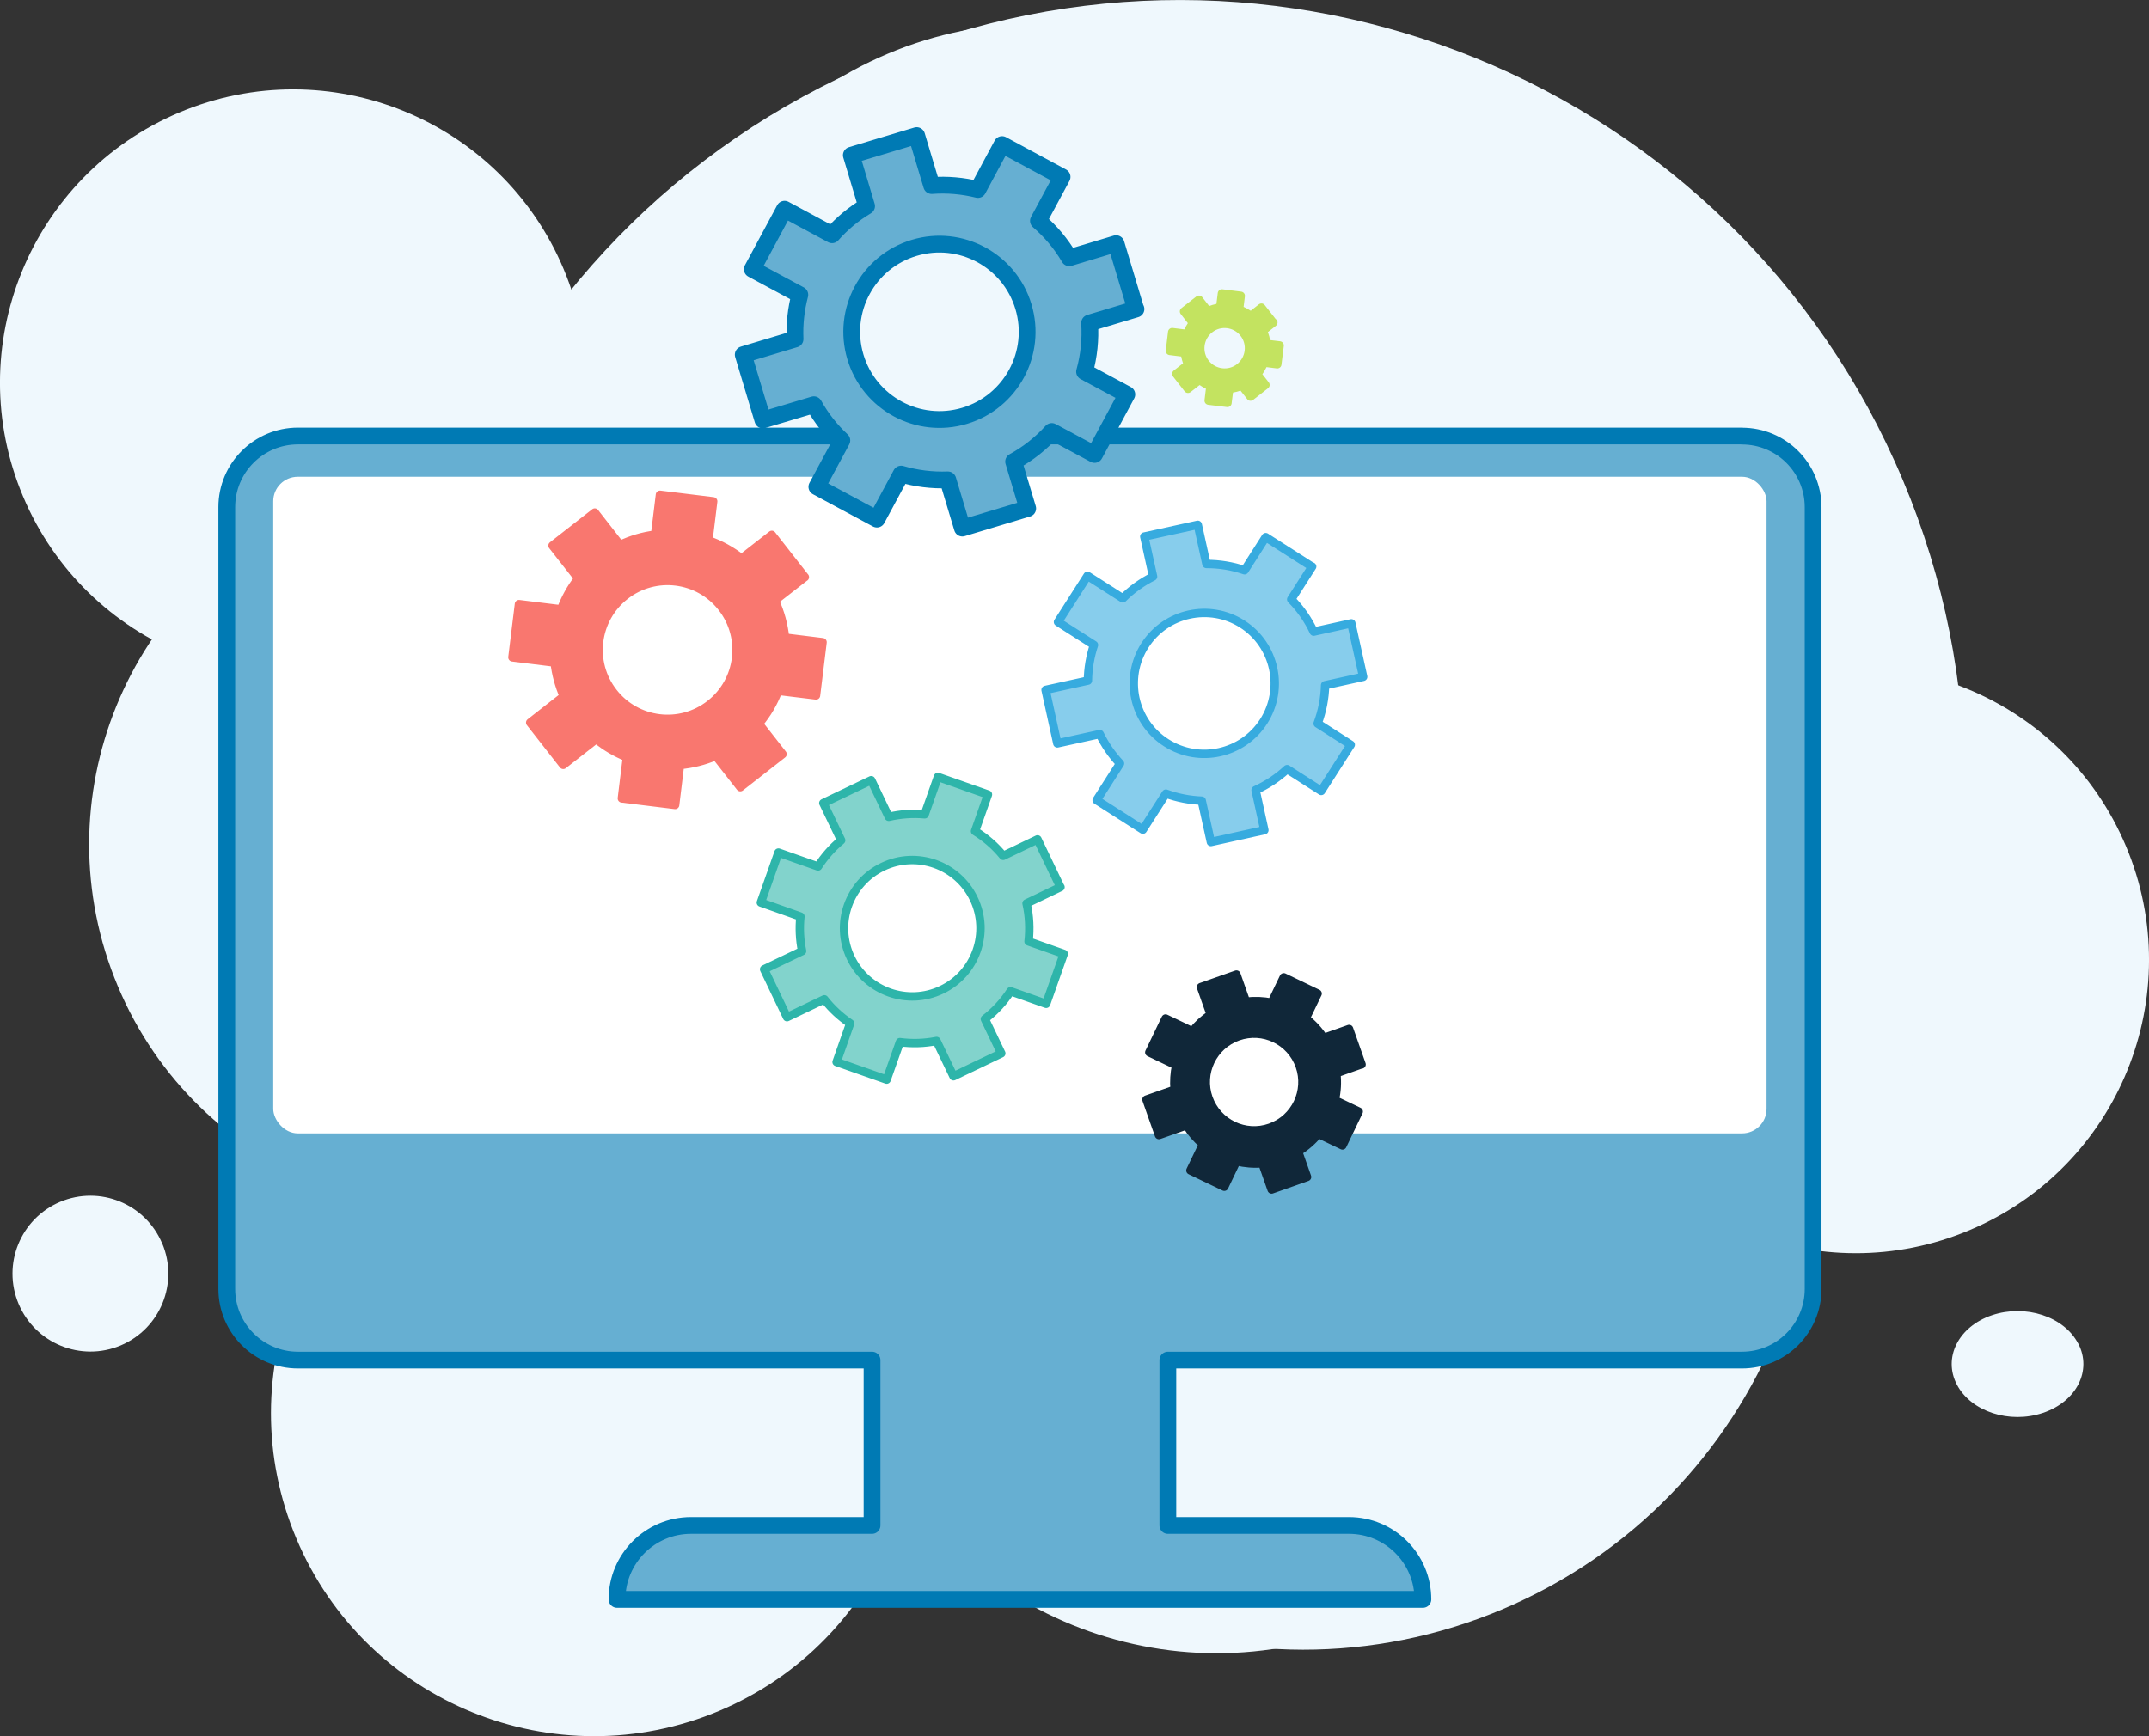
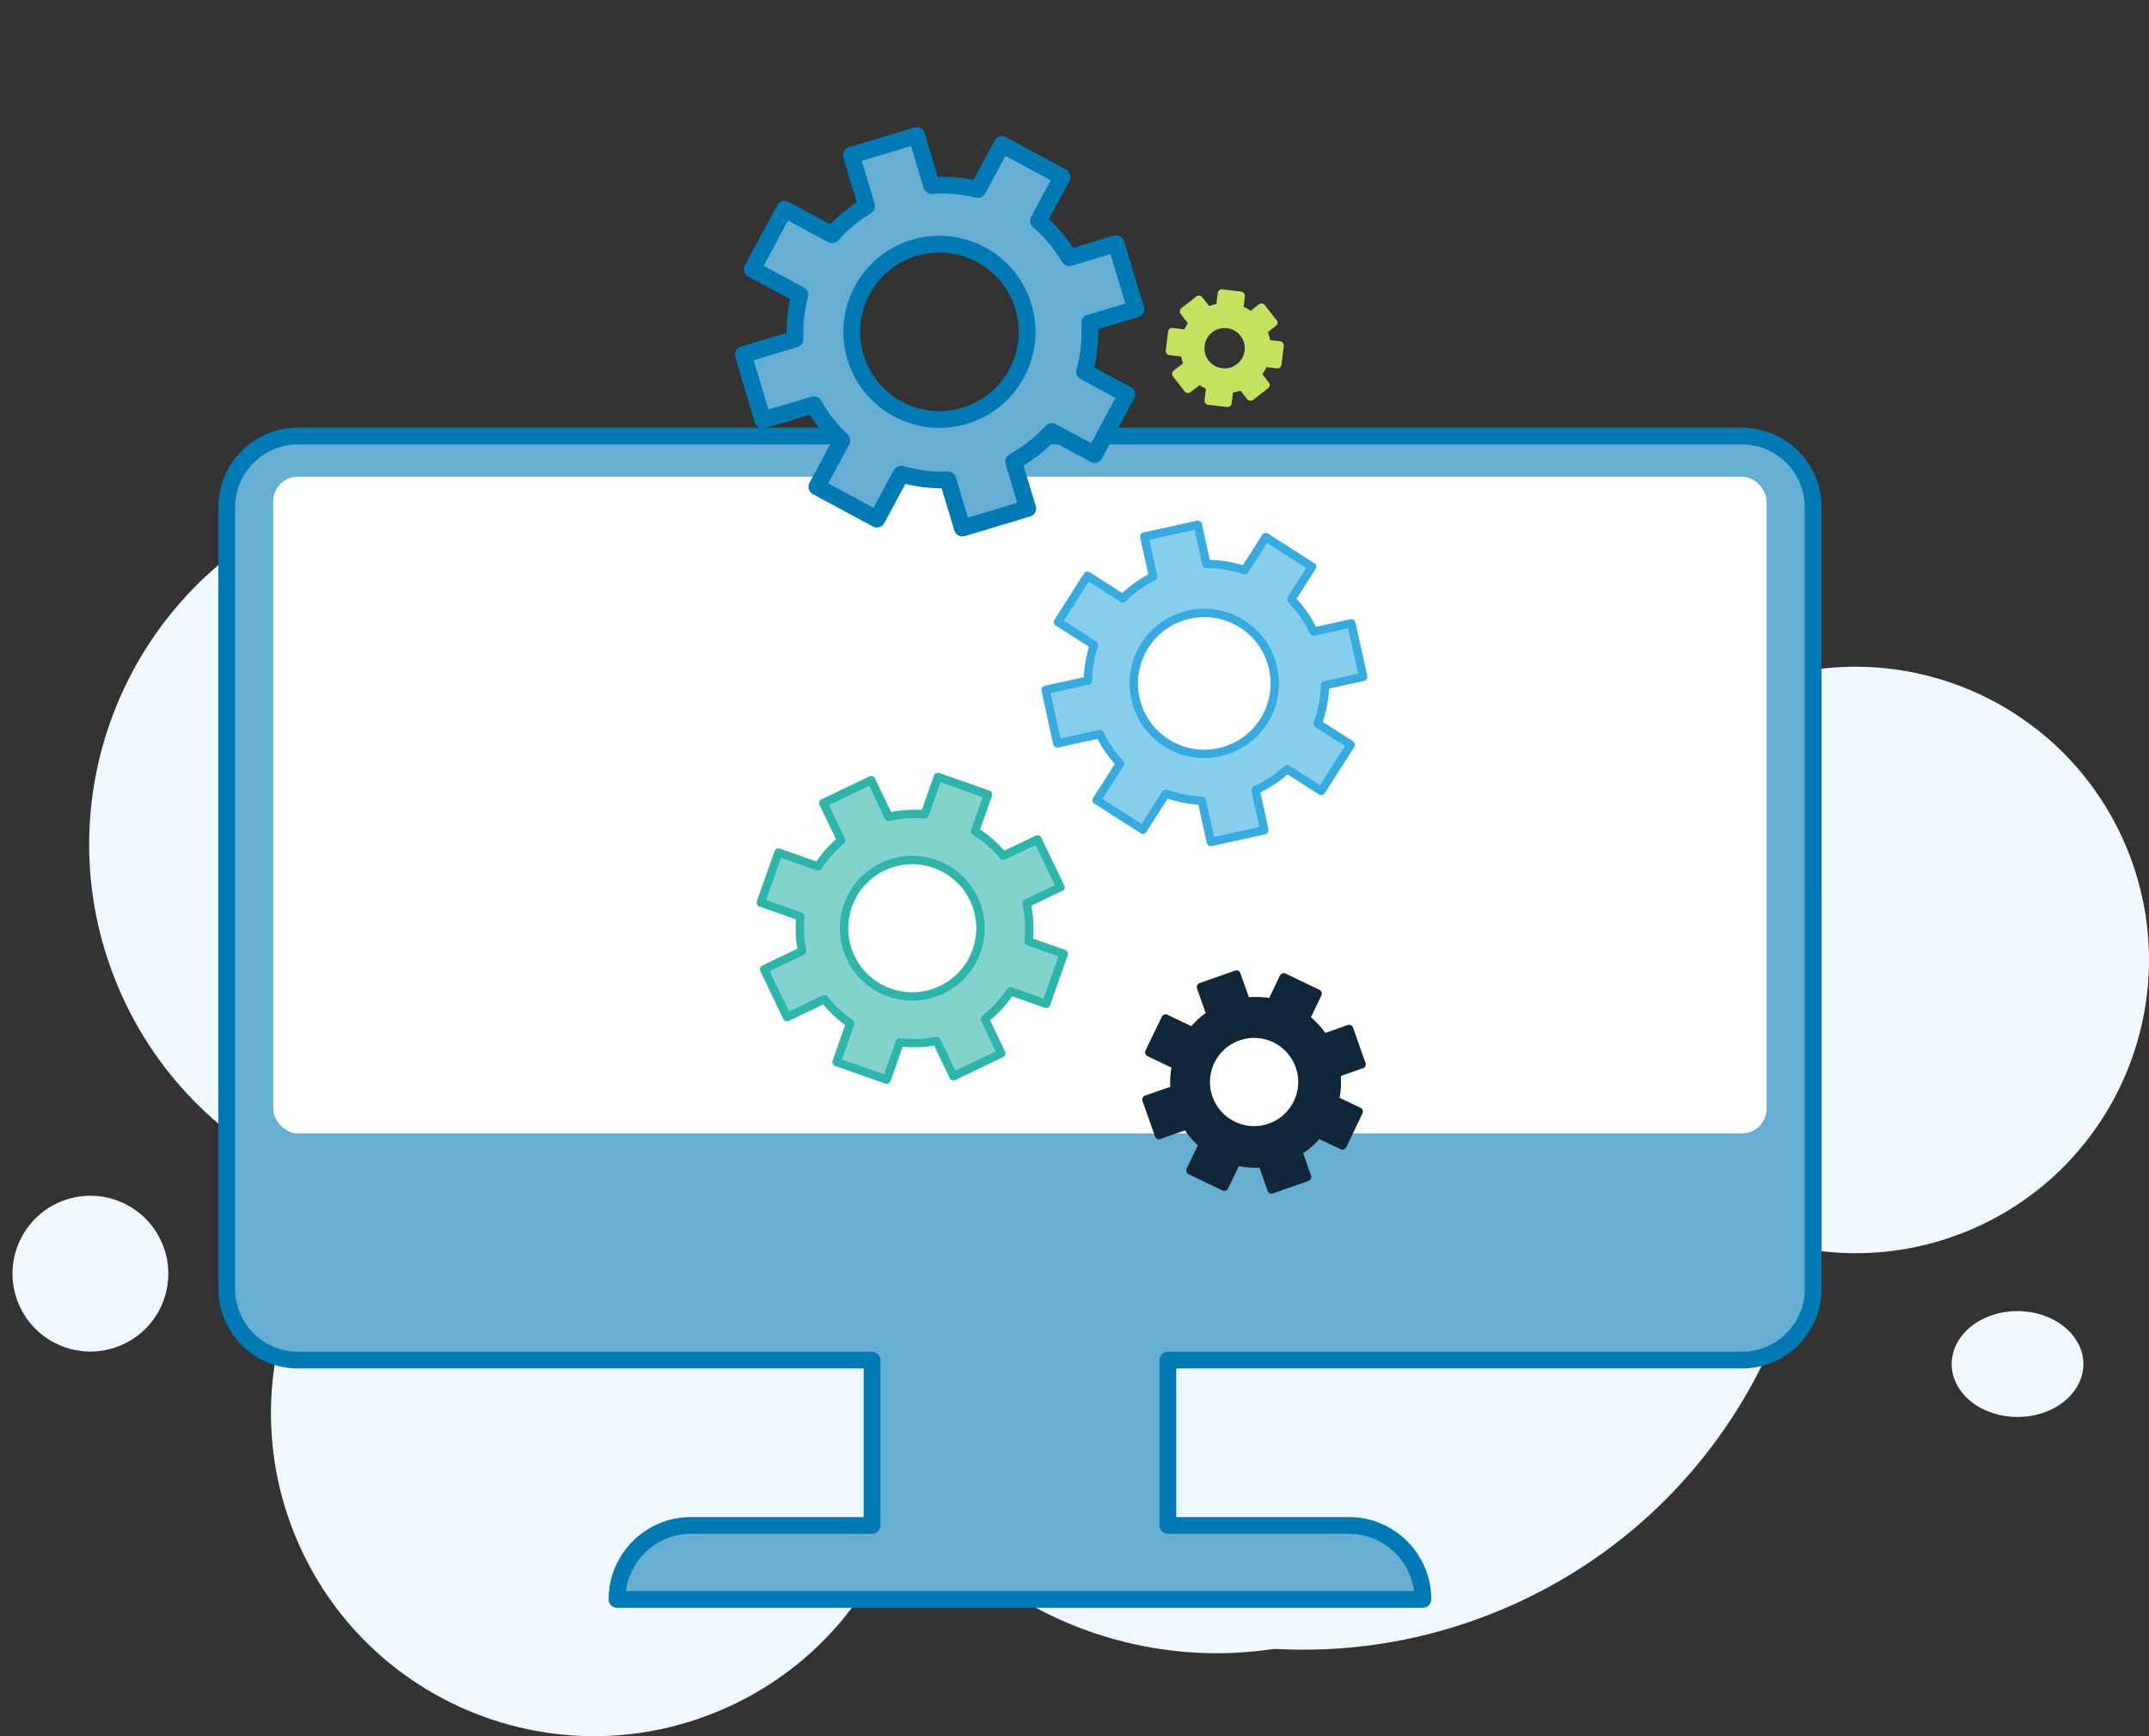
<svg xmlns="http://www.w3.org/2000/svg" id="Layer_2" viewBox="0 0 256.24 207.06">
  <rect x="0" y="0" width="256.24" height="207.06" fill="#333333" stroke="none" />
  <defs>
    <style>.cls-1{fill:#eff8fd;}.cls-2{fill:#fff;}.cls-3{fill:#c3e360;stroke:#c3e360;}.cls-3,.cls-4,.cls-5,.cls-6,.cls-7,.cls-8{stroke-linecap:round;stroke-linejoin:round;}.cls-4{fill:#82d3cc;stroke:#2eb5aa;}.cls-5{fill:#f9776f;stroke:#f9776f;}.cls-6{fill:#102739;stroke:#102739;}.cls-7{fill:#66afd2;stroke:#007ab4;stroke-width:2px;}.cls-8{fill:#87cdec;stroke:#37abdf;}</style>
  </defs>
  <g id="all-in-one-site">
    <g id="all-in-one-site-2">
-       <path id="Path_13160" class="cls-1" d="m67.19,32.05c7.5,17.8-.85,38.3-18.64,45.8-17.8,7.5-38.3-.85-45.8-18.64-7.5-17.79.85-38.3,18.64-45.8,17.79-7.5,38.3.85,45.8,18.64h0" />
      <path id="Path_13161" class="cls-1" d="m253.49,100.91c7.5,17.79-.85,38.3-18.64,45.8-17.79,7.5-38.3-.85-45.8-18.64-7.5-17.79.85-38.3,18.64-45.8,17.79-7.5,38.3.85,45.8,18.64h0" />
      <path id="Path_13162" class="cls-1" d="m19.34,148.29c1.99,4.73-.22,10.17-4.95,12.17-4.73,1.99-10.17-.22-12.17-4.95-1.99-4.73.22-10.17,4.95-12.17,0,0,0,0,0,0,4.73-1.99,10.17.22,12.16,4.95" />
      <path id="Path_13163" class="cls-1" d="m247.8,160.23c1.68,3.21-.19,6.92-4.19,8.27-4,1.35-8.6-.15-10.28-3.37-1.68-3.21.19-6.92,4.18-8.27,4-1.35,8.6.15,10.28,3.37,0,0,0,0,0,0" />
-       <path id="Path_13164" class="cls-1" d="m165.61,30.71c9.78,23.21-1.1,49.96-24.31,59.74-23.21,9.78-49.96-1.1-59.74-24.31-9.78-23.21,1.1-49.96,24.31-59.74,0,0,0,0,0,0,23.21-9.78,49.96,1.1,59.74,24.31" />
      <path id="Path_13165" class="cls-1" d="m106.32,153.58c8.26,19.6-.93,42.19-20.53,50.45-19.6,8.26-42.19-.93-50.45-20.53-8.26-19.6.93-42.18,20.53-50.45,19.6-8.26,42.19.93,50.45,20.53h0" />
      <path id="Path_13166" class="cls-1" d="m187.08,133.84c9.78,23.21-1.1,49.96-24.31,59.74-23.21,9.78-49.96-1.1-59.74-24.31-9.78-23.21,1.1-49.96,24.31-59.74,0,0,0,0,0,0,23.21-9.78,49.96,1.1,59.74,24.31" />
      <path id="Path_13167" class="cls-1" d="m94.6,83.74c9.37,22.24-1.06,47.86-23.3,57.23-22.24,9.37-47.86-1.06-57.23-23.3-9.37-22.24,1.06-47.86,23.29-57.23,22.24-9.37,47.86,1.06,57.23,23.29,0,0,0,0,0,0" />
-       <path id="Path_13168" class="cls-1" d="m226.88,57.23c20.06,47.6-2.26,102.45-49.86,122.51-47.6,20.06-102.45-2.26-122.51-49.86-20.06-47.6,2.26-102.45,49.86-122.51,47.6-20.06,102.45,2.26,122.51,49.86,0,0,0,0,0,0" />
      <path id="Path_13169" class="cls-1" d="m211.68,111.93c13.1,31.08-1.48,66.9-32.56,80.01-31.08,13.1-66.9-1.48-80.01-32.56-13.1-31.08,1.48-66.9,32.56-80.01,31.08-13.1,66.9,1.48,80.01,32.56" />
      <g>
        <path class="cls-7" d="m207.7,52H35.53c-4.69,0-8.49,3.8-8.49,8.48v93.24c0,4.69,3.8,8.49,8.49,8.49h68.45v19.72h-21.59c-4.87,0-8.82,3.95-8.82,8.82h96.09c0-4.87-3.95-8.82-8.82-8.82h-21.59v-19.72h68.45c4.69,0,8.49-3.8,8.49-8.49V60.49c0-4.69-3.8-8.48-8.49-8.48Z" />
        <rect class="cls-2" x="32.58" y="56.86" width="178.06" height="78.31" rx="2.92" ry="2.92" />
        <g>
          <path class="cls-7" d="m135.42,36.85l-2.34-7.79-5.58,1.68c-.99-1.69-2.24-3.16-3.68-4.4l2.82-5.24-7.16-3.86-2.88,5.36c-1.78-.44-3.64-.61-5.51-.47l-1.79-5.96-7.79,2.34,1.82,6.07c-1.56.93-2.95,2.09-4.12,3.42l-5.66-3.05-3.85,7.16,5.67,3.05c-.45,1.7-.65,3.48-.57,5.28l-6.18,1.86,2.34,7.79,6.08-1.82c.9,1.61,2.03,3.04,3.34,4.26l-2.98,5.53,7.16,3.85,2.89-5.37c1.78.52,3.66.76,5.57.69l1.73,5.75,7.79-2.34-1.68-5.59c1.73-.95,3.26-2.17,4.55-3.59l5.1,2.74,3.85-7.16-5.04-2.71c.52-1.86.73-3.83.6-5.81l5.53-1.66Zm-20.4,12.74c-5.53,1.66-11.36-1.48-13.02-7.01-1.66-5.53,1.47-11.36,7.01-13.02,5.53-1.66,11.36,1.48,13.02,7.01,1.66,5.53-1.48,11.36-7.01,13.02Z" />
          <path class="cls-6" d="m162.35,126.95l-1.49-4.23-3.03,1.07c-.59-.9-1.31-1.68-2.14-2.33l1.42-2.96-4.04-1.94-1.45,3.02c-.99-.2-2.02-.24-3.05-.12l-1.14-3.23-4.23,1.49,1.16,3.29c-.84.55-1.57,1.23-2.18,1.99l-3.2-1.53-1.94,4.04,3.2,1.53c-.2.95-.27,1.93-.18,2.92l-3.36,1.18,1.49,4.23,3.3-1.16c.54.86,1.2,1.62,1.95,2.26l-1.5,3.12,4.04,1.94,1.45-3.03c1,.24,2.04.33,3.09.24l1.1,3.12,4.23-1.49-1.07-3.04c.93-.57,1.74-1.28,2.41-2.1l2.88,1.38,1.94-4.04-2.85-1.36c.24-1.04.3-2.12.18-3.22l3-1.06Zm-10.9,7.53c-3,1.06-6.29-.52-7.35-3.52-1.06-3,.52-6.29,3.52-7.35,3-1.06,6.29.52,7.35,3.52,1.06,3-.52,6.29-3.52,7.35Z" />
          <path class="cls-4" d="m126.44,105.81l-2.73-5.7-4.09,1.96c-.96-1.18-2.1-2.16-3.36-2.94l1.54-4.37-5.97-2.1-1.57,4.46c-1.42-.13-2.87-.03-4.29.3l-2.09-4.37-5.71,2.73,2.13,4.44c-1.09.9-2.01,1.96-2.76,3.12l-4.72-1.66-2.1,5.96,4.72,1.67c-.14,1.36-.08,2.75.2,4.12l-4.53,2.17,2.73,5.71,4.45-2.13c.88,1.13,1.93,2.09,3.08,2.87l-1.62,4.61,5.97,2.1,1.58-4.47c1.43.19,2.91.15,4.37-.14l2.02,4.21,5.7-2.73-1.96-4.1c1.22-.94,2.25-2.06,3.06-3.31l4.25,1.5,2.1-5.96-4.2-1.48c.17-1.49.1-3.03-.24-4.54l4.05-1.94Zm-14.15,12.23c-4.05,1.94-8.91.23-10.85-3.82-1.94-4.05-.23-8.91,3.82-10.85,4.05-1.94,8.91-.23,10.85,3.82s.23,8.91-3.82,10.85Z" />
          <path class="cls-3" d="m151.8,38.47l-1.39-1.78-1.27,1c-.43-.34-.9-.59-1.4-.77l.2-1.64-2.24-.28-.21,1.68c-.5.06-1,.21-1.47.43l-1.06-1.36-1.78,1.39,1.08,1.39c-.31.4-.55.84-.72,1.3l-1.77-.22-.27,2.24,1.78.22c.06.49.18.97.39,1.42l-1.41,1.1,1.39,1.78,1.39-1.08c.39.33.83.58,1.29.76l-.21,1.73,2.24.27.21-1.68c.51-.04,1.03-.17,1.51-.38l1.03,1.31,1.78-1.39-1-1.28c.35-.42.62-.89.81-1.39l1.6.2.28-2.24-1.58-.19c-.05-.53-.2-1.06-.43-1.56l1.26-.99Zm-3.99,5.35c-1.26.99-3.09.76-4.08-.5-.99-1.26-.76-3.09.5-4.08,1.26-.99,3.09-.76,4.08.5s.76,3.09-.5,4.08Z" />
          <path class="cls-8" d="m156.43,67.58l-5.51-3.52-2.52,3.95c-1.49-.51-3.02-.75-4.55-.75l-1.03-4.67-6.38,1.4,1.05,4.77c-1.31.66-2.54,1.53-3.61,2.6l-4.21-2.69-3.52,5.51,4.29,2.74c-.46,1.39-.7,2.82-.72,4.25l-5.05,1.11,1.4,6.38,5.06-1.11c.62,1.27,1.43,2.46,2.42,3.51l-2.79,4.37,5.51,3.52,2.75-4.3c1.39.51,2.83.78,4.27.84l1.09,4.93,6.38-1.41-1.05-4.78c1.36-.62,2.63-1.45,3.76-2.5l4.07,2.6,3.52-5.51-3.95-2.53c.56-1.49.85-3.03.89-4.57l4.54-1-1.41-6.38-4.49.99c-.66-1.41-1.56-2.71-2.68-3.85l2.5-3.91Zm-5.75,18.45c-2.5,3.91-7.7,5.05-11.61,2.56s-5.06-7.69-2.56-11.61c2.5-3.91,7.7-5.05,11.61-2.56,3.91,2.5,5.05,7.7,2.56,11.61Z" />
-           <path class="cls-5" d="m95.97,68.83l-3.94-5.04-3.61,2.82c-1.21-.95-2.55-1.68-3.95-2.17l.57-4.65-6.35-.78-.58,4.75c-1.43.18-2.84.59-4.18,1.23l-3.01-3.86-5.04,3.94,3.07,3.92c-.88,1.13-1.56,2.38-2.05,3.68l-5.02-.62-.78,6.35,5.03.62c.16,1.37.52,2.73,1.09,4.03l-4,3.13,3.94,5.04,3.93-3.07c1.12.92,2.36,1.64,3.66,2.16l-.6,4.91,6.35.78.58-4.76c1.46-.13,2.9-.49,4.28-1.08l2.91,3.72,5.04-3.94-2.83-3.62c1-1.19,1.77-2.52,2.3-3.93l4.52.55.78-6.35-4.47-.55c-.16-1.51-.56-3.01-1.22-4.43l3.58-2.79Zm-11.31,15.16c-3.58,2.8-8.75,2.16-11.54-1.42-2.8-3.58-2.16-8.74,1.42-11.54,3.58-2.8,8.75-2.16,11.54,1.42,2.8,3.58,2.16,8.75-1.42,11.54Z" />
        </g>
      </g>
    </g>
  </g>
</svg>